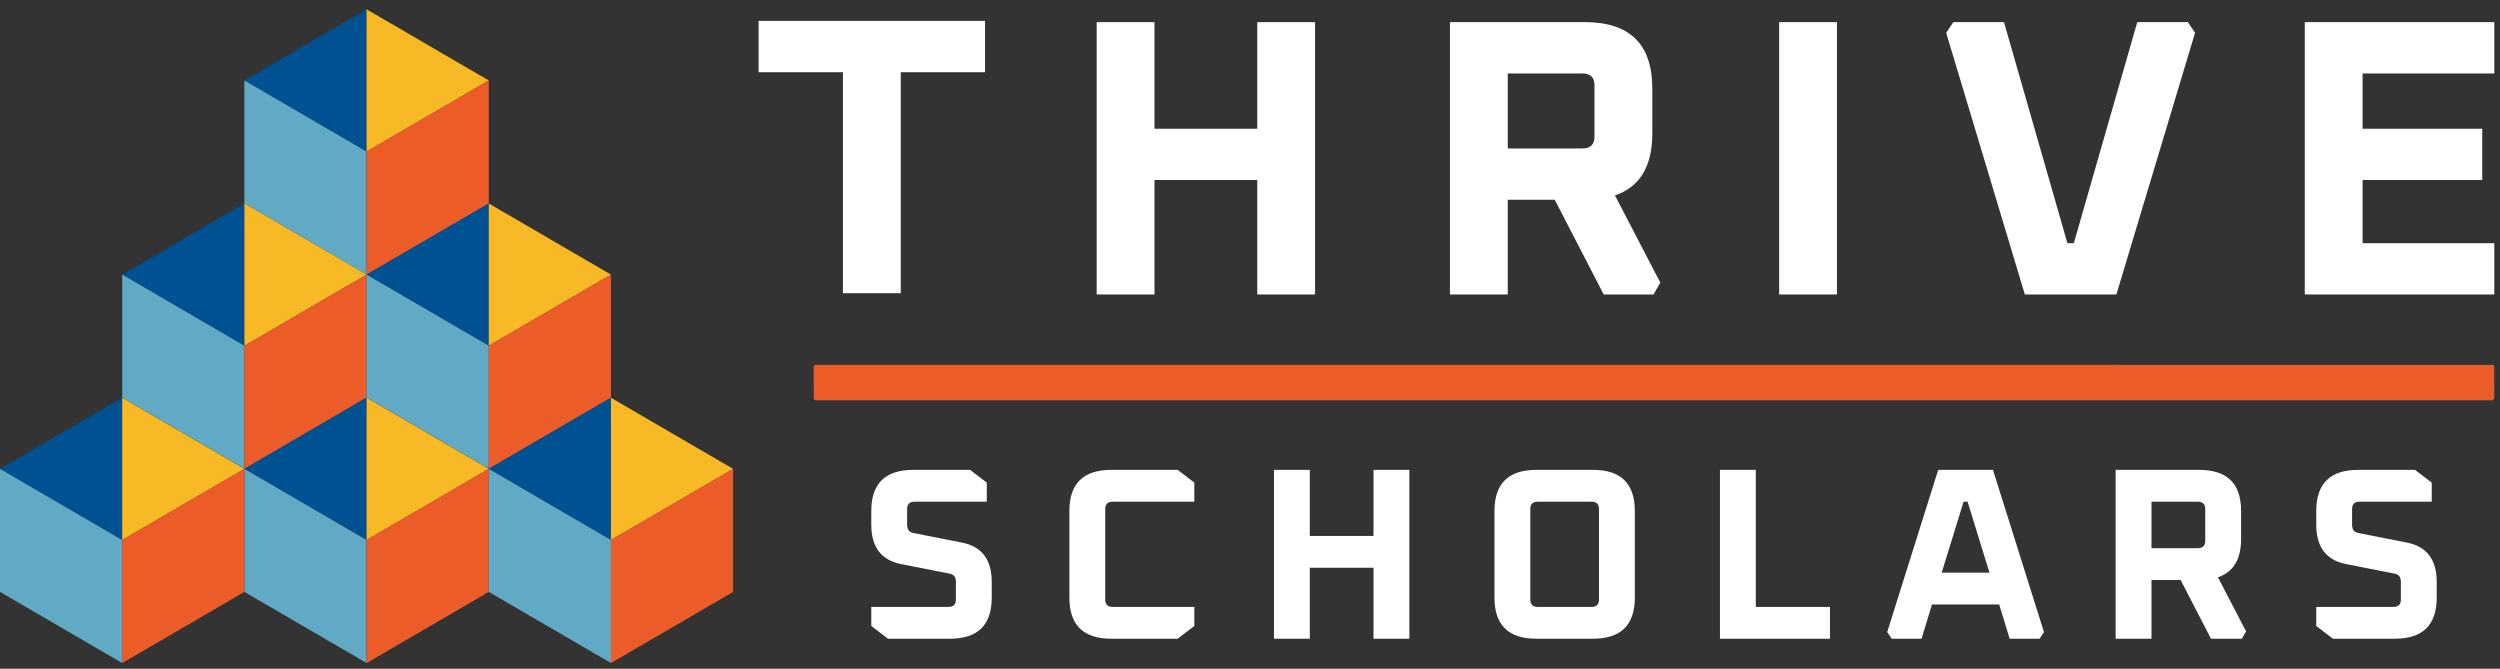
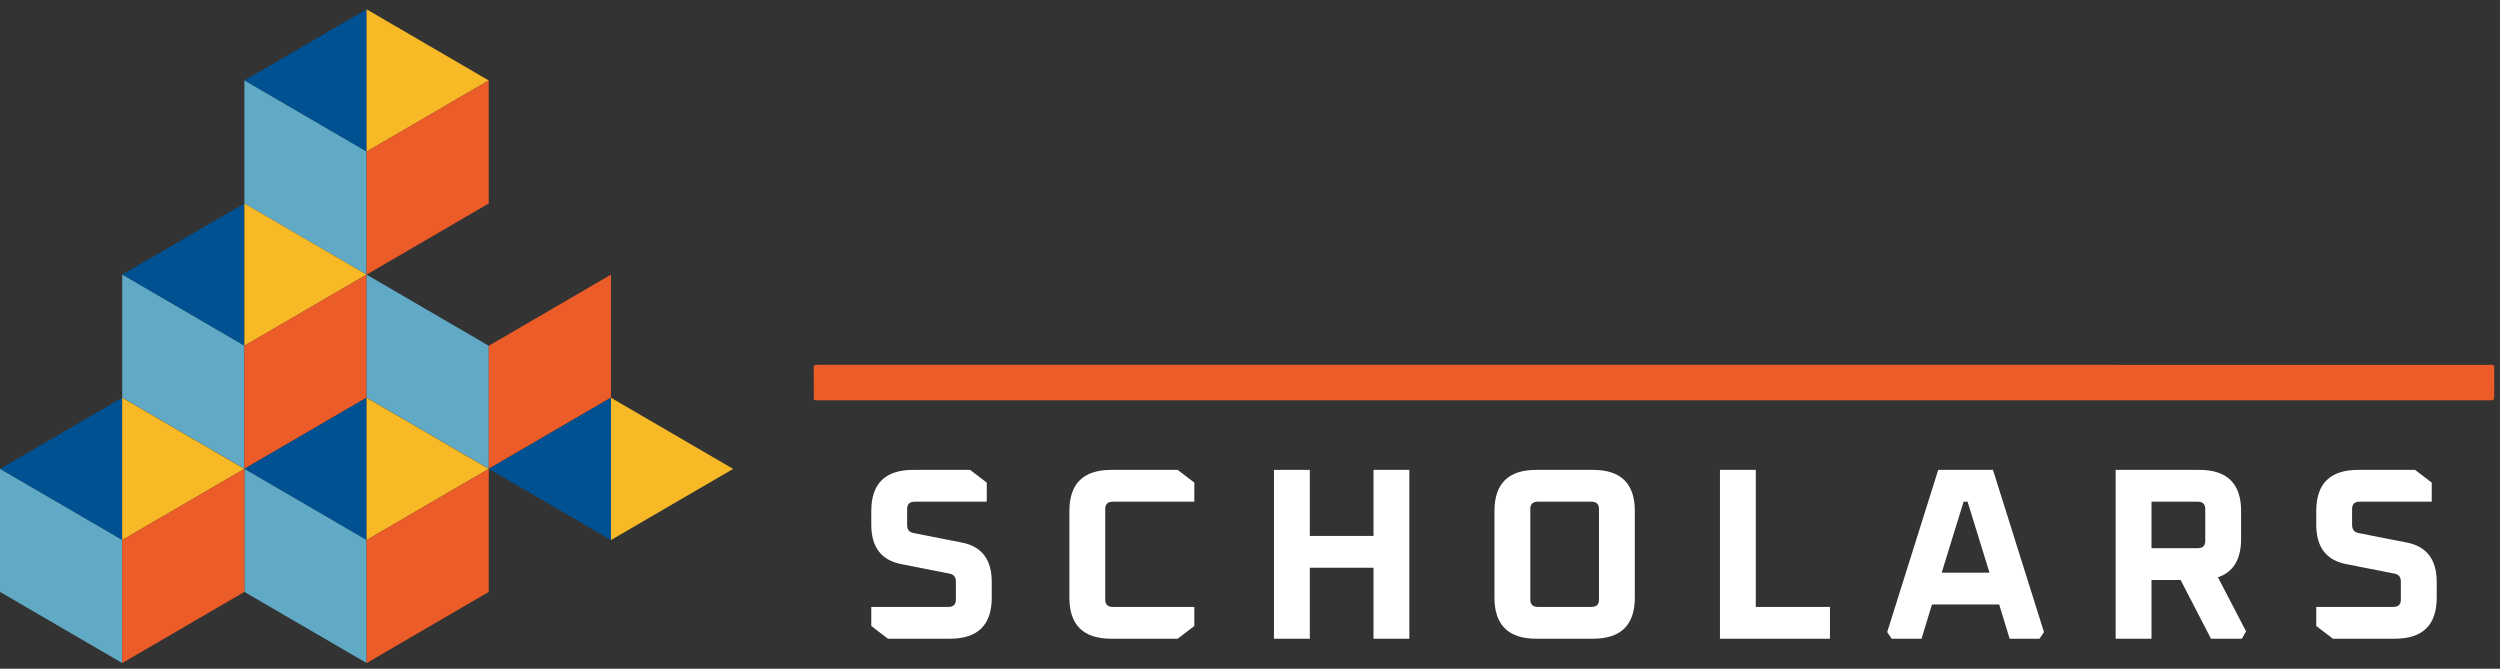
<svg xmlns="http://www.w3.org/2000/svg" width="243" height="65" viewBox="0 0 243 65">
  <rect x="0" y="0" width="243" height="65" fill="#333333" stroke="none" />
  <g fill="none" fill-rule="evenodd">
    <g>
      <g>
        <g>
          <path fill="#005191" d="M5.938 41.618L0 45.078 5.938 48.535 11.877 51.994 11.877 45.078 11.877 38.161z" transform="translate(-226 -4996) translate(0 4919.5) translate(226 77)" />
          <path fill="#61AAC6" d="M0 57.032L11.877 63.947 11.877 51.994 0 45.078z" transform="translate(-226 -4996) translate(0 4919.5) translate(226 77)" />
          <path fill="#005191" d="M35.631 0.405L29.693 3.864 23.755 7.322 29.693 10.78 35.631 14.239 35.631 7.322z" transform="translate(-226 -4996) translate(0 4919.5) translate(226 77)" />
          <path fill="#F7B926" d="M35.631 0.405L35.631 7.322 35.631 14.239 41.57 10.78 47.508 7.322 41.57 3.864z" transform="translate(-226 -4996) translate(0 4919.5) translate(226 77)" />
          <path fill="#61AAC6" d="M35.631 26.193L23.754 19.275 23.754 7.322 35.631 14.239z" transform="translate(-226 -4996) translate(0 4919.5) translate(226 77)" />
          <path fill="#EC5C29" d="M47.508 19.276L35.631 26.193 35.631 14.238 47.508 7.322z" transform="translate(-226 -4996) translate(0 4919.5) translate(226 77)" />
          <path fill="#005191" d="M23.755 26.193L23.755 33.11 17.816 29.65 11.878 26.193 17.816 22.735 23.755 19.275z" transform="translate(-226 -4996) translate(0 4919.5) translate(226 77)" />
          <path fill="#F7B926" d="M23.755 26.193L23.755 19.275 29.693 22.735 35.631 26.193 29.693 29.65 23.755 33.11z" transform="translate(-226 -4996) translate(0 4919.5) translate(226 77)" />
          <path fill="#61AAC6" d="M23.755 45.063L11.878 38.146 11.878 26.193 23.755 33.109z" transform="translate(-226 -4996) translate(0 4919.5) translate(226 77)" />
          <path fill="#EC5C29" d="M35.631 38.146L23.754 45.064 23.754 33.108 35.631 26.193z" transform="translate(-226 -4996) translate(0 4919.5) translate(226 77)" />
-           <path fill="#005191" d="M47.508 26.193L47.508 33.11 41.57 29.65 35.631 26.193 41.57 22.735 47.508 19.275z" transform="translate(-226 -4996) translate(0 4919.5) translate(226 77)" />
-           <path fill="#F7B926" d="M47.508 26.193L47.508 19.275 53.447 22.735 59.385 26.193 53.447 29.65 47.508 33.11z" transform="translate(-226 -4996) translate(0 4919.5) translate(226 77)" />
          <path fill="#61AAC6" d="M47.508 45.063L35.631 38.146 35.631 26.193 47.508 33.109z" transform="translate(-226 -4996) translate(0 4919.5) translate(226 77)" />
          <path fill="#EC5C29" d="M59.385 38.146L47.508 45.064 47.508 33.108 59.385 26.193z" transform="translate(-226 -4996) translate(0 4919.5) translate(226 77)" />
          <path fill="#005191" d="M35.631 45.077L35.631 51.994 29.693 48.534 23.754 45.077 29.693 41.62 35.631 38.16z" transform="translate(-226 -4996) translate(0 4919.5) translate(226 77)" />
          <path fill="#F7B926" d="M35.631 45.077L35.631 38.16 41.57 41.62 47.508 45.077 41.57 48.534 35.631 51.994z" transform="translate(-226 -4996) translate(0 4919.5) translate(226 77)" />
          <path fill="#61AAC6" d="M23.755 57.032L35.632 63.947 35.632 51.994 23.755 45.078z" transform="translate(-226 -4996) translate(0 4919.5) translate(226 77)" />
          <path fill="#EC5C29" d="M35.63 51.994L35.63 63.948 35.633 63.948 47.508 57.032 47.508 45.078z" transform="translate(-226 -4996) translate(0 4919.5) translate(226 77)" />
          <path fill="#F7B926" d="M11.877 45.077L11.877 38.16 17.816 41.62 23.754 45.077 17.816 48.534 11.877 51.994z" transform="translate(-226 -4996) translate(0 4919.5) translate(226 77)" />
          <path fill="#EC5C29" d="M11.876 51.994L11.876 63.948 11.879 63.948 23.753 57.032 23.753 45.078z" transform="translate(-226 -4996) translate(0 4919.5) translate(226 77)" />
          <path fill="#005191" d="M59.385 45.077L59.385 51.994 53.447 48.534 47.508 45.077 53.447 41.62 59.385 38.16z" transform="translate(-226 -4996) translate(0 4919.5) translate(226 77)" />
          <path fill="#F7B926" d="M59.385 45.077L59.385 38.16 65.324 41.62 71.262 45.077 65.324 48.534 59.385 51.994z" transform="translate(-226 -4996) translate(0 4919.5) translate(226 77)" />
-           <path fill="#61AAC6" d="M47.509 57.032L59.386 63.947 59.386 51.994 47.509 45.078z" transform="translate(-226 -4996) translate(0 4919.5) translate(226 77)" />
-           <path fill="#EC5C29" d="M59.384 51.994L59.384 63.948 59.387 63.948 71.262 57.032 71.262 45.078z" transform="translate(-226 -4996) translate(0 4919.5) translate(226 77)" />
-           <path fill="#FFF" d="M73.739 6.516L73.739 1.528 95.748 1.528 95.748 6.516 87.553 6.516 87.553 28.001 81.934 28.001 81.934 6.516zM106.596 28.123L106.596 1.65 112.215 1.65 112.215 12.01 122.205 12.01 122.205 1.65 127.824 1.65 127.824 28.123 122.205 28.123 122.205 16.997 112.215 16.997 112.215 28.123zM146.555 13.928h7.257c.781 0 1.171-.383 1.171-1.151V7.789c0-.766-.39-1.15-1.17-1.15h-7.258v7.29zm-5.62 14.195V1.651h13.112c4.37 0 6.557 2.149 6.557 6.446v4.374c0 3.196-1.21 5.204-3.63 6.022l4.408 8.479-.663 1.151h-4.838l-4.761-9.208h-4.565v9.208h-5.62zM172.934 28.124L178.552 28.124 178.552 1.651 172.934 1.651zM189.167 2.687L189.869 1.651 194.786 1.651 200.952 23.136 201.577 23.136 207.742 1.651 212.659 1.651 213.36 2.687 205.713 28.122 196.815 28.122zM224.024 28.123L224.024 1.65 242.444 1.65 242.444 6.638 229.644 6.638 229.644 12.01 241.273 12.01 241.273 16.997 229.644 16.997 229.644 23.136 242.444 23.136 242.444 28.123z" transform="translate(-226 -4996) translate(0 4919.5) translate(226 77)" />
          <path fill="#EC5C29" d="M160.754 38.411h-81.03c-.738 0-.62.066-.624-.628-.006-.843.004-1.686-.006-2.528-.004-.226.067-.322.3-.296.097.011.196.002.296.002l162.13.001c.68 0 .615-.103.618.6.005.832-.008 1.664.005 2.497.005.266-.086.38-.36.355-.13-.014-.263-.003-.396-.003h-80.933z" transform="translate(-226 -4996) translate(0 4919.5) translate(226 77)" />
          <path fill="#FFF" d="M84.689 60.346v-1.855h7.5c.483 0 .725-.238.725-.714v-1.736c0-.444-.202-.705-.605-.784l-4.717-.928c-1.936-.38-2.903-1.657-2.903-3.829v-1.332c0-2.664 1.355-3.995 4.064-3.995h5.54l1.62 1.236v1.856h-7.015c-.483 0-.726.237-.726.713v1.545c0 .445.202.706.605.786l4.716.927c1.936.38 2.904 1.657 2.904 3.828v1.522c0 2.665-1.354 3.997-4.064 3.997h-6.024l-1.62-1.237zM103.944 57.587v-8.419c0-2.664 1.355-3.995 4.064-3.995h6.46l1.62 1.236v1.856h-7.934c-.484 0-.726.238-.726.713v8.8c0 .475.242.713.726.713h7.935v1.855l-1.622 1.237h-6.459c-2.709 0-4.064-1.332-4.064-3.996M123.83 61.583L123.83 45.173 127.313 45.173 127.313 51.594 133.505 51.594 133.505 45.173 136.989 45.173 136.989 61.583 133.505 61.583 133.505 54.686 127.313 54.686 127.313 61.583zM148.746 57.778c0 .475.242.713.725.713h5.226c.484 0 .725-.238.725-.713v-8.8c0-.475-.241-.713-.725-.713h-5.226c-.483 0-.725.238-.725.713v8.8zm-3.484-.192v-8.418c0-2.664 1.355-3.995 4.065-3.995h5.516c2.707 0 4.062 1.33 4.062 3.995v8.418c0 2.665-1.355 3.997-4.062 3.997h-5.516c-2.71 0-4.065-1.332-4.065-3.997zM167.179 61.583L167.179 45.173 170.663 45.173 170.663 58.491 177.871 58.491 177.871 61.583zM188.733 55.161h4.644l-2.129-6.896h-.386l-2.13 6.896zm-5.298 5.78l4.959-15.768h5.322l4.959 15.767-.435.643h-2.904l-1.015-3.33h-6.531l-1.016 3.33h-2.904l-.435-.643zM209.125 52.783h4.5c.484 0 .726-.238.726-.714v-3.092c0-.475-.242-.713-.726-.713h-4.5v4.519zm-3.484 8.8v-16.41h8.129c2.709 0 4.064 1.33 4.064 3.994v2.712c0 1.982-.75 3.227-2.25 3.734l2.733 5.256-.41.713h-3l-2.952-5.707h-2.83v5.707h-3.484zM225.14 60.346v-1.855h7.498c.484 0 .726-.238.726-.714v-1.736c0-.444-.2-.705-.604-.784l-4.717-.928c-1.936-.38-2.903-1.657-2.903-3.829v-1.332c0-2.664 1.355-3.995 4.064-3.995h5.54l1.62 1.236v1.856h-7.015c-.483 0-.726.237-.726.713v1.545c0 .445.202.706.605.786l4.716.927c1.936.38 2.904 1.657 2.904 3.828v1.522c0 2.665-1.355 3.997-4.065 3.997h-6.023l-1.62-1.237z" transform="translate(-226 -4996) translate(0 4919.5) translate(226 77)" />
        </g>
      </g>
    </g>
  </g>
</svg>